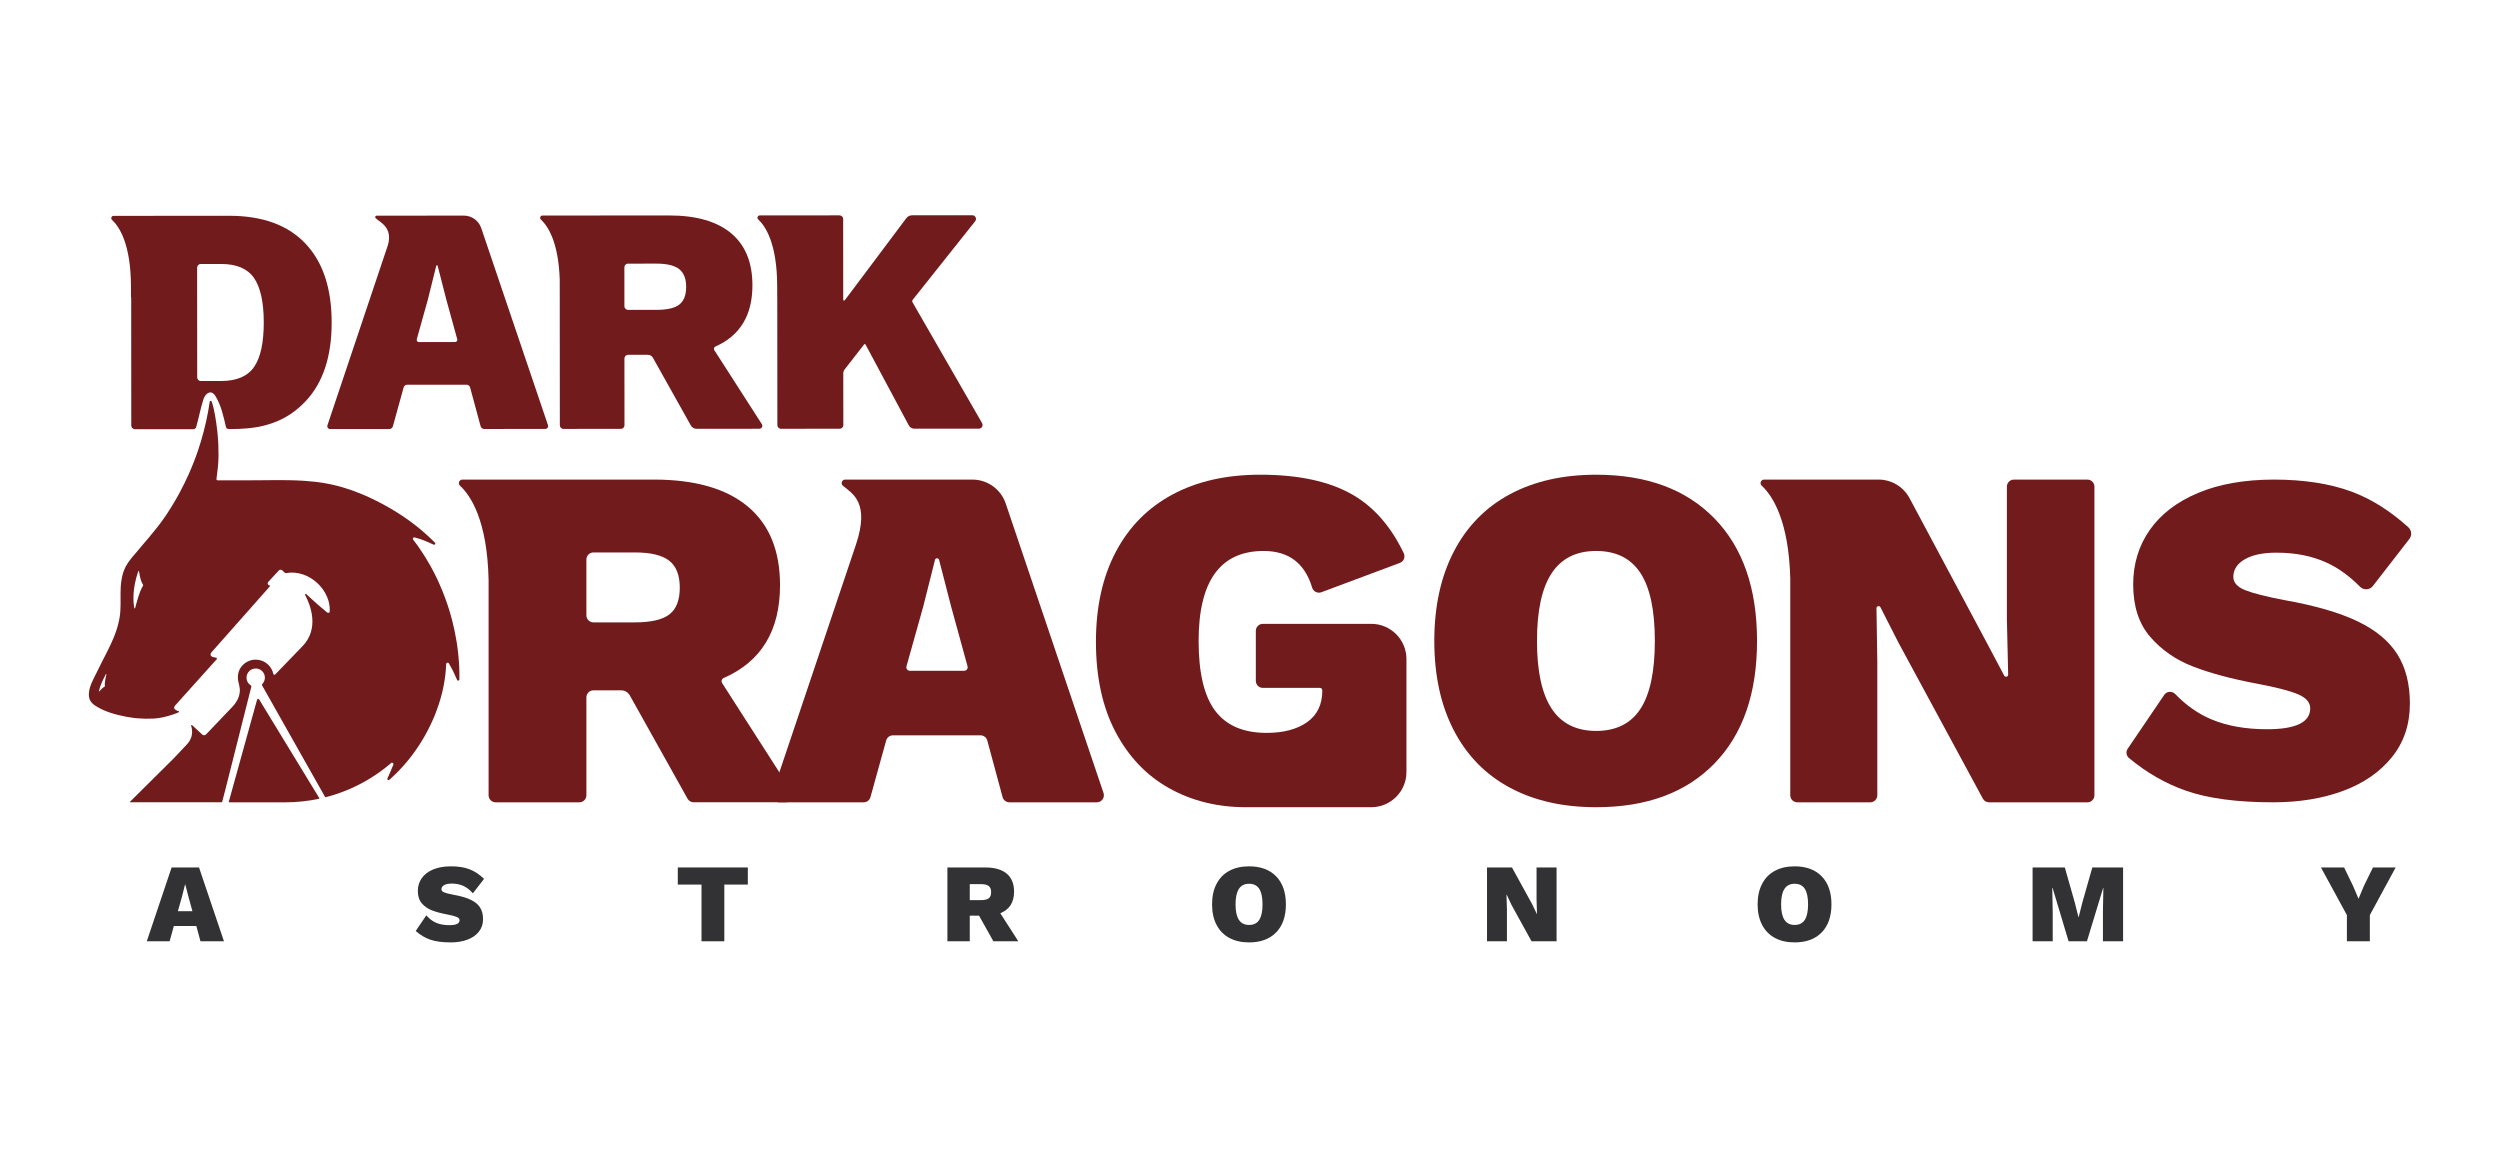
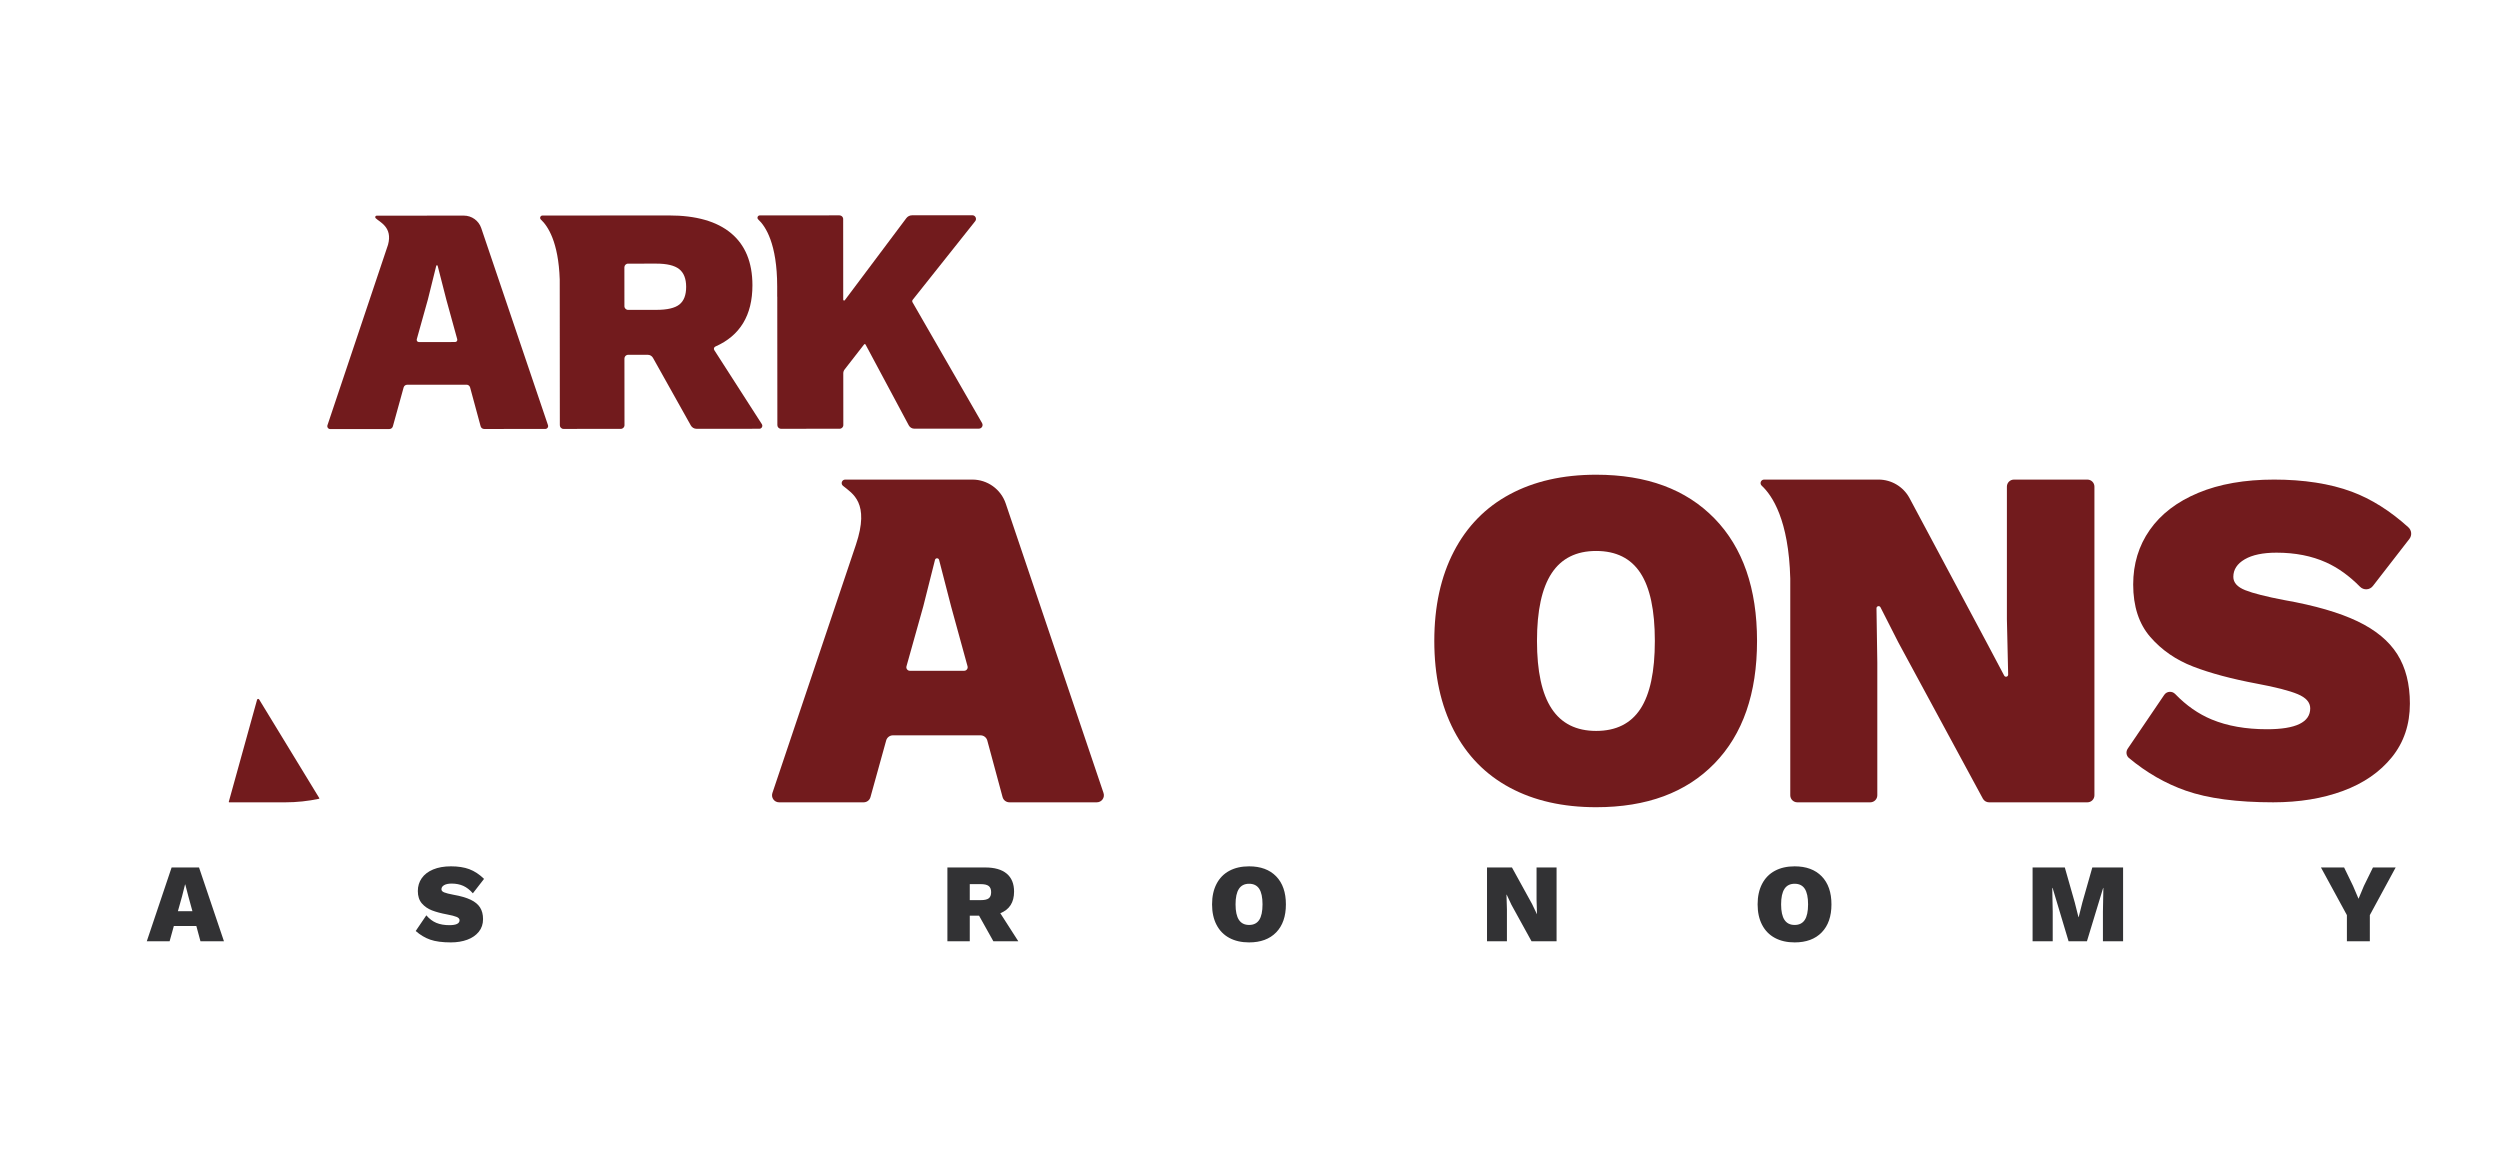
<svg xmlns="http://www.w3.org/2000/svg" id="Layer_1" viewBox="0 0 2332.31 1080">
  <defs>
    <style>.cls-1{fill:#721b1d;}.cls-2{fill:#323234;}</style>
  </defs>
  <path class="cls-1" d="M1599.49,483.68c26.46,27.22,39.69,65.31,39.69,114.28s-13.23,87.06-39.69,114.28c-26.46,27.22-63.26,40.83-110.4,40.83-31.02,0-57.87-6.08-80.52-18.25-22.66-12.16-40.07-29.95-52.23-53.37-12.17-23.42-18.25-51.24-18.25-83.48s6.08-60.06,18.25-83.48c12.16-23.42,29.57-41.21,52.23-53.37,22.65-12.16,49.5-18.25,80.52-18.25,47.14,0,83.94,13.61,110.4,40.83Zm-151.91,51.09c-9.12,13.84-13.69,34.9-13.69,63.18s4.56,49.35,13.69,63.18c9.12,13.84,22.96,20.76,41.51,20.76s32.31-6.84,41.29-20.53c8.97-13.69,13.46-34.82,13.46-63.41s-4.49-49.73-13.46-63.41c-8.97-13.69-22.74-20.53-41.29-20.53s-32.39,6.92-41.51,20.76Z" />
-   <path class="cls-1" d="M738.56,738.39l-64.85-101.1c-1.09-1.7-.39-3.97,1.46-4.78,35.03-15.32,52.54-44.18,52.54-86.56,0-32.23-10.04-56.72-30.11-73.45-20.07-16.72-49.27-25.09-87.59-25.09h-154.19s-24.43,0-24.43,0c-2.98,0-4.43,3.65-2.25,5.68,9.97,9.25,25.46,32.46,26.68,87.84v200.99c0,3.63,2.94,6.57,6.57,6.57h78.1c3.63,0,6.57-2.94,6.57-6.57v-91.33c0-3.63,2.94-6.57,6.57-6.57h25.88c3.34,0,6.42,1.81,8.05,4.72l53.87,96.38c1.16,2.08,3.35,3.36,5.73,3.36h85.86c5.19,0,8.33-5.74,5.53-10.12Zm-113.95-165.29c-6.39,5.02-17.19,7.53-32.39,7.53h-38.59c-3.63,0-6.57-2.94-6.57-6.57v-52.1c0-3.63,2.94-6.57,6.57-6.57h38.59c14.9,0,25.62,2.59,32.16,7.76,6.54,5.17,9.81,13.54,9.81,25.09s-3.19,19.84-9.58,24.86Z" />
  <path class="cls-1" d="M1872.28,577.89v-123.9c0-3.63,2.94-6.57,6.57-6.57h68.52c3.63,0,6.57,2.94,6.57,6.57v287.95c0,3.63-2.94,6.57-6.57,6.57h-91.74c-2.39,0-4.6-1.3-5.75-3.4l-78.9-145.84-16.6-32.65c-.9-1.93-3.79-1.26-3.76,.86l.77,50.55v123.9c0,3.63-2.94,6.57-6.57,6.57h-68.06c-3.63,0-6.57-2.94-6.57-6.57v-202.22c-1.42-54.51-16.75-77.44-26.65-86.62-2.19-2.03-.74-5.68,2.25-5.68h24.41s82.32,0,82.32,0c11.97,0,23,6.52,28.77,17.01l71.34,133.54,17.13,32.32c.97,1.84,3.76,1.11,3.71-.97l-1.18-51.43Z" />
  <path class="cls-1" d="M1029.51,739.83l-91.25-270.09c-4.52-13.35-17.03-22.33-31.12-22.33h-88.19s0,0,0,0h-30.43c-3.08,0-4.47,3.85-2.09,5.81,8.84,7.27,25.29,15.6,12.07,54.99-.03,.08-.05,.15-.08,.23l-77.83,231.39c-1.43,4.26,1.73,8.67,6.22,8.67h78.93c2.96,0,5.54-1.97,6.33-4.82l14.66-52.87c.79-2.84,3.38-4.81,6.33-4.81h81.67c2.97,0,5.57,1.99,6.34,4.85l14.26,52.78c.78,2.87,3.38,4.86,6.34,4.86h81.61c4.5,0,7.66-4.42,6.22-8.68Zm-130.02-114.04h-50.66c-2.17,0-3.75-2.08-3.16-4.17l15.71-56.05,10.89-43.24c.5-1.98,3.31-1.99,3.82-.01l11.29,43.7,15.27,55.6c.57,2.1-.99,4.16-3.17,4.16Z" />
-   <path class="cls-1" d="M1279.25,581.99h-101.09c-3.63,0-6.57,2.94-6.57,6.57v46.62c0,3.63,2.94,6.57,6.57,6.57h53.19c1.26,0,2.28,1.02,2.28,2.28,0,13.08-4.72,22.97-14.14,29.65-9.43,6.69-22.05,10.04-37.86,10.04-21.6,0-37.56-6.84-47.9-20.53-10.34-13.69-15.51-35.43-15.51-65.24,0-55.96,20.22-83.94,60.67-83.94,23.33,0,38.41,11.41,45.26,34.23,1.09,3.64,5.03,5.6,8.59,4.27l73.23-27.37c3.62-1.35,5.28-5.53,3.62-9.02-11.89-24.9-27.78-43.08-47.66-54.57-21.6-12.47-50.34-18.7-86.22-18.7-31.63,0-58.93,6.16-81.89,18.48-22.97,12.32-40.6,30.19-52.92,53.6-12.32,23.42-18.48,51.4-18.48,83.94s6.08,60.83,18.25,83.94c12.16,23.12,28.81,40.6,49.95,52.46,21.13,11.86,45.08,17.79,71.85,17.79h116.79c18.14,0,32.85-14.71,32.85-32.85v-105.38c0-18.14-14.71-32.85-32.85-32.85Z" />
  <g>
    <g>
-       <path class="cls-1" d="M284.78,227.05c-16.4-17.19-40.09-25.77-71.05-25.74l-91.39,.06h-16.37c-1.96,0-2.91,2.42-1.48,3.76,6.86,6.35,17.67,22.68,17.7,62.59v9.23c0,.29,.08,.55,.2,.78l.08,119.29c0,1.9,1.54,3.42,3.43,3.42l54.52-.04c1.18,0,2.23-.78,2.56-1.91,2.51-8.53,4.05-17.41,6.76-25.86,1.88-5.85,7.32-9.65,11.3-3.08,5.31,8.75,7.45,18.84,9.73,28.69,.47,2.03,2.36,2.08,4.06,2.07,10.76-.08,21.44-.68,31.92-3.35,8.67-2.21,16.98-5.76,24.42-10.75,5-3.35,9.57-7.31,13.72-11.66,16.37-17.21,24.55-41.79,24.53-73.77-.02-31.97-8.24-56.54-24.63-73.72Zm-47.73,115.25c-6.02,8.75-16.28,13.13-30.76,13.14l-18.9,.02c-1.89,0-3.42-1.53-3.42-3.42l-.07-102.34c0-1.89,1.52-3.42,3.42-3.43h18.9c14.48-.02,24.73,4.34,30.77,13.09,6.04,8.74,9.06,22.56,9.08,41.46,0,18.9-2.99,32.73-9.02,41.49Z" />
      <path class="cls-1" d="M710.76,395.71l-44.38-69.07c-.76-1.18-.29-2.77,1-3.34,23.07-10.16,34.6-29.23,34.58-57.2-.02-21.31-6.66-37.5-19.94-48.55-13.28-11.05-32.59-16.57-57.92-16.55l-101.95,.07h-16.06c-1.96,.01-2.92,2.42-1.48,3.76,6.46,5.98,16.43,20.84,17.58,55.94l.1,135.95c0,1.89,1.53,3.42,3.42,3.42l53.48-.04c1.89,0,3.42-1.53,3.42-3.43l-.05-62.23c0-1.89,1.53-3.42,3.42-3.43h18.39c1.99-.01,3.82,1.06,4.8,2.8l35.33,63.1c1.08,1.93,3.12,3.13,5.34,3.13l58.57-.04c2.21,0,3.54-2.45,2.35-4.3Zm-76.95-111.62c-4.22,3.32-11.36,4.99-21.41,4.99l-26.44,.02c-1.89,0-3.42-1.53-3.43-3.42l-.03-36.29c0-1.89,1.53-3.42,3.42-3.43l26.44-.02c9.85,0,16.94,1.7,21.27,5.11,4.32,3.42,6.49,8.95,6.5,16.58,0,7.64-2.1,13.12-6.32,16.44Z" />
      <path class="cls-1" d="M916.22,394.74l-64.91-112.75c-.42-.73-.35-1.64,.17-2.3l58.3-73.33c1.78-2.24,.18-5.55-2.68-5.55l-56.22,.04c-2.1,0-4.08,.99-5.35,2.68l-57.39,76.54c-.47,.63-1.48,.3-1.48-.49l-.05-75.25c0-1.89-1.53-3.42-3.43-3.42l-58.11,.04h-16.23c-1.96,.01-2.92,2.42-1.48,3.76,6.85,6.35,17.67,22.68,17.7,62.6v9.23c0,.16,.03,.31,.07,.46l.09,119.6c0,1.89,1.53,3.42,3.43,3.42l54.69-.04c1.89,0,3.42-1.53,3.42-3.43l-.04-48.29c0-1.28,.43-2.53,1.21-3.54l18.2-23.4c.37-.47,1.09-.41,1.37,.12l40.33,75.38c1.02,1.91,3.01,3.1,5.18,3.1l60.24-.04c2.63,0,4.28-2.85,2.96-5.13Z" />
    </g>
    <path class="cls-1" d="M511.23,396.66l-62.28-183.89c-2.35-6.95-8.88-11.63-16.22-11.62l-61.62,.04h-19.71c-1.23,.02-1.81,1.5-.94,2.36,3.78,3.73,16.01,8.33,11.55,24.75l-56.51,168.4c-.6,1.77,.73,3.61,2.6,3.61l55.12-.04c1.54,0,2.89-1.03,3.3-2.51l10.04-36.31c.41-1.48,1.76-2.51,3.3-2.51l55.4-.04c1.55,0,2.9,1.04,3.31,2.53l9.82,36.25c.4,1.49,1.76,2.53,3.31,2.53l57.02-.04c1.81,0,3.09-1.78,2.51-3.5Zm-86.63-77.57l-33.81,.02c-1.36,0-2.35-1.3-1.98-2.61l10.4-37.21,7.77-31.29c.17-.69,1.15-.69,1.33,0l8.09,31.58,10.17,36.91c.36,1.31-.62,2.6-1.98,2.6Z" />
  </g>
  <path class="cls-1" d="M2194.01,458.71c18.25,6.8,35.84,17.87,52.78,33.2,3.11,2.81,3.57,7.53,1,10.84l-34.09,43.97c-2.97,3.83-8.6,4.09-12,.64-9.98-10.12-20.51-17.68-31.6-22.68-13.43-6.05-28.85-9.08-46.27-9.08-12.7,0-22.58,2.07-29.67,6.2-7.09,4.14-10.63,9.59-10.63,16.38,0,5.31,3.69,9.45,11.07,12.4,7.38,2.95,19.63,6.05,36.75,9.3,28.34,5.02,50.99,11.59,67.97,19.7,16.97,8.12,29.37,18.38,37.19,30.77,7.82,12.4,11.74,27.75,11.74,46.05,0,19.48-5.61,36.16-16.82,50.03-11.22,13.88-26.42,24.35-45.61,31.44-19.19,7.09-40.89,10.63-65.09,10.63-33.65,0-60.81-3.62-81.47-10.85-18.94-6.63-36.64-16.79-53.1-30.49-2.57-2.14-3.04-5.92-1.16-8.68l34.07-50.21c2.36-3.48,7.3-3.83,10.22-.81,10.36,10.73,21.73,18.66,34.1,23.78,14.61,6.05,31.8,9.08,51.59,9.08,26.86,0,40.29-6.49,40.29-19.48,0-5.6-3.92-10.03-11.74-13.28-7.82-3.25-20.44-6.49-37.86-9.74-23.62-4.43-43.47-9.74-59.55-15.94-16.09-6.2-29.44-15.42-40.07-27.67-10.62-12.25-15.94-28.56-15.94-48.93,0-19.18,5.16-36.15,15.5-50.92,10.33-14.75,25.38-26.27,45.16-34.54,19.77-8.26,43.39-12.4,70.84-12.4s52.17,3.76,72.39,11.29Z" />
  <g>
    <path class="cls-2" d="M183.17,863.86h-20.98l-3.97,14.3h-21.29l23.17-68.88h25.57l23.27,68.88h-21.92l-3.86-14.3Zm-3.65-13.78l-3.75-13.67-2.92-11.27h-.21l-2.82,11.17-3.86,13.78h13.57Z" />
    <path class="cls-2" d="M437.86,810.9c4.77,1.77,9.34,4.78,13.72,9.03l-10.44,13.46c-2.78-3.2-5.76-5.51-8.92-6.94-3.17-1.43-6.8-2.14-10.9-2.14-2.99,0-5.32,.49-6.99,1.46-1.67,.97-2.5,2.26-2.5,3.86,0,1.25,.87,2.23,2.61,2.92,1.74,.7,4.62,1.43,8.66,2.19,6.68,1.18,12.02,2.73,16.02,4.65,4,1.91,6.92,4.33,8.76,7.25,1.84,2.92,2.77,6.54,2.77,10.85,0,4.59-1.32,8.52-3.97,11.79-2.65,3.27-6.23,5.74-10.75,7.41-4.52,1.67-9.64,2.5-15.34,2.5-7.93,0-14.33-.85-19.2-2.56-4.87-1.7-9.39-4.4-13.57-8.09l9.92-14.61c2.78,3.27,5.9,5.62,9.34,7.04,3.44,1.43,7.5,2.14,12.16,2.14,6.33,0,9.5-1.53,9.5-4.59,0-1.32-.92-2.36-2.77-3.13-1.85-.76-4.82-1.53-8.92-2.3-5.57-1.04-10.25-2.3-14.04-3.76-3.79-1.46-6.94-3.63-9.44-6.52-2.5-2.89-3.76-6.73-3.76-11.53,0-4.52,1.22-8.52,3.65-12,2.43-3.48,5.98-6.19,10.64-8.14,4.66-1.95,10.23-2.92,16.7-2.92s12.3,.89,17.06,2.66Z" />
-     <path class="cls-2" d="M697.66,825.24h-21.92v52.91h-21.29v-52.91h-22.12v-15.97h65.33v15.97Z" />
    <path class="cls-2" d="M913.38,854.26h-8.66v23.9h-20.87v-68.88h35.27c8.77,0,15.45,1.91,20.04,5.74,4.59,3.83,6.89,9.43,6.89,16.8,0,10.02-4.28,16.73-12.84,20.14l16.8,26.19h-23.27l-13.36-23.9Zm-8.66-14.51h10.33c3.48,0,5.95-.57,7.41-1.72,1.46-1.15,2.19-3.04,2.19-5.69s-.75-4.56-2.24-5.74c-1.5-1.18-3.95-1.77-7.36-1.77h-10.33v14.92Z" />
    <path class="cls-2" d="M1190.56,817.57c6.05,6.23,9.08,14.94,9.08,26.14s-3.03,19.92-9.08,26.14c-6.05,6.23-14.47,9.34-25.26,9.34-7.1,0-13.24-1.39-18.42-4.18-5.18-2.78-9.17-6.85-11.95-12.21-2.78-5.36-4.17-11.72-4.17-19.1s1.39-13.74,4.17-19.1c2.78-5.36,6.76-9.43,11.95-12.21,5.18-2.78,11.32-4.17,18.42-4.17,10.78,0,19.2,3.11,25.26,9.34Zm-34.75,11.69c-2.09,3.17-3.13,7.98-3.13,14.45s1.04,11.29,3.13,14.45c2.09,3.17,5.25,4.75,9.5,4.75s7.39-1.57,9.45-4.7c2.05-3.13,3.08-7.97,3.08-14.51s-1.03-11.37-3.08-14.51c-2.05-3.13-5.2-4.7-9.45-4.7s-7.41,1.58-9.5,4.75Z" />
    <path class="cls-2" d="M1452.19,878.15h-23.38l-18.79-34.13-4.38-9.39h-.21l.42,13.67v29.85h-18.58v-68.88h23.27l18.78,34.13,4.49,9.39h.1l-.42-13.67v-29.85h18.68v68.88Z" />
    <path class="cls-2" d="M1699.52,817.57c6.05,6.23,9.08,14.94,9.08,26.14s-3.03,19.92-9.08,26.14c-6.05,6.23-14.47,9.34-25.26,9.34-7.1,0-13.24-1.39-18.42-4.18-5.18-2.78-9.17-6.85-11.95-12.21-2.78-5.36-4.17-11.72-4.17-19.1s1.39-13.74,4.17-19.1c2.78-5.36,6.76-9.43,11.95-12.21,5.18-2.78,11.32-4.17,18.42-4.17,10.78,0,19.2,3.11,25.26,9.34Zm-34.75,11.69c-2.09,3.17-3.13,7.98-3.13,14.45s1.04,11.29,3.13,14.45c2.09,3.17,5.25,4.75,9.5,4.75s7.39-1.57,9.45-4.7c2.05-3.13,3.08-7.97,3.08-14.51s-1.03-11.37-3.08-14.51c-2.05-3.13-5.2-4.7-9.45-4.7s-7.41,1.58-9.5,4.75Z" />
    <path class="cls-2" d="M1980.66,878.15h-18.79v-27.55l.42-22.23h-.21l-15.13,49.78h-17.11l-14.92-49.78h-.31l.42,22.23v27.55h-18.78v-68.88h30.06l9.29,32.66,3.44,13.67h.21l3.44-13.67,9.29-32.66h28.7v68.88Z" />
    <path class="cls-2" d="M2210.88,853.74v24.42h-21.4v-24.42l-24.21-44.46h21.6l8.35,17.22,5.11,12,5.01-12,8.45-17.22h21.18l-24.11,44.46Z" />
  </g>
  <g>
    <path class="cls-1" d="M239.83,652.79l-26.39,95.21c-.07,.26,.12,.51,.39,.51h52.22c10.83,0,21.4-1.14,31.59-3.3,.27-.06,.4-.37,.26-.6l-56.13-92.07c-.48-.79-1.68-.63-1.94,.26Z" />
-     <path class="cls-1" d="M428.36,621.54c-.02-.42-.04-.85-.06-1.27-.02-.42-.04-.84-.07-1.27-.02-.42-.05-.84-.08-1.27-.03-.42-.06-.85-.09-1.27-.15-2.11-.34-4.22-.56-6.33-.15-1.44-.32-2.88-.5-4.32-.18-1.44-.38-2.88-.59-4.32-.07-.48-.14-.96-.22-1.44-.15-.96-.3-1.92-.46-2.88h0c-.55-3.31-1.19-6.6-1.9-9.89-.53-2.47-1.11-4.93-1.73-7.39-.16-.61-.31-1.23-.47-1.84-.49-1.84-.99-3.67-1.52-5.5-.18-.61-.36-1.22-.54-1.83-1.09-3.65-2.28-7.28-3.57-10.87-1.92-5.39-4.06-10.71-6.41-15.93-.7-1.55-1.41-3.08-2.14-4.61s-1.48-3.04-2.25-4.55c-.77-1.51-1.56-3-2.36-4.49-.4-.75-.81-1.48-1.22-2.22-1.23-2.21-2.51-4.39-3.82-6.55-.56-.92-1.13-1.83-1.7-2.74-.28-.45-.57-.91-.87-1.36-.29-.45-.59-.9-.88-1.34-2.83-4.5-5.9-8.83-9.18-12.99-.07-.26-.06-.52,.02-.75,.06-.21,.18-.4,.33-.57,.04-.05,.09-.09,.14-.14h0c.05-.04,.1-.08,.16-.11,.12-.07,.24-.12,.38-.15,.2-.04,.41-.04,.64,.02,1.61,.4,3.24,.89,4.9,1.44,.55,.18,1.11,.38,1.67,.58,.32,.11,.64,.23,.96,.35,3.3,1.23,6.69,2.71,10.12,4.36,.06,.03,.11,.05,.16,.06,.44,.14,.85-.01,1.12-.3,.38-.4,.48-1.07,0-1.56-.44-.45-.89-.91-1.35-1.35-.9-.9-1.82-1.8-2.74-2.68-.46-.44-.93-.88-1.39-1.32-1.4-1.31-2.82-2.6-4.26-3.86-1.44-1.26-2.9-2.51-4.38-3.73-2.95-2.44-5.98-4.79-9.08-7.06-3.74-2.74-7.57-5.34-11.49-7.82-.98-.62-1.96-1.23-2.95-1.84-1.48-.91-2.97-1.79-4.48-2.66-1-.58-2.01-1.15-3.02-1.72-.51-.28-1.01-.56-1.52-.84-2.04-1.11-4.09-2.2-6.16-3.26-.69-.35-1.38-.7-2.08-1.05-1.11-.55-2.23-1.1-3.35-1.64-1.12-.54-2.25-1.07-3.38-1.58-1.13-.52-2.27-1.03-3.41-1.53-1.14-.5-2.29-.99-3.44-1.46-5.75-2.39-11.62-4.49-17.59-6.25-.44-.13-.89-.26-1.34-.39-1.35-.38-2.69-.75-4.05-1.09-3.61-.92-7.26-1.71-10.93-2.34-2.66-.46-5.33-.85-8-1.18-.89-.11-1.78-.21-2.67-.31-3.15-.34-6.3-.61-9.45-.81-2.17-.14-4.34-.25-6.51-.34-.07,0-.14,0-.21,0-.71-.03-1.41-.05-2.12-.08-1.19-.04-2.38-.07-3.58-.09-5.68-.13-11.37-.12-17.06-.08-2.22,.02-4.44,.04-6.67,.06-1.13,0-2.26,.02-3.38,.03-.84,0-1.68,.02-2.51,.02-2.51,.02-5.03,.04-7.54,.04h-30.66c-.67,0-1.19-.6-1.1-1.27,.91-6.77,1.8-13.56,1.91-20.44,0-.52,.02-1.04,.02-1.57,.03-3.15-.02-6.31-.16-9.46-.03-.79-.07-1.58-.11-2.36-.02-.43-.04-.86-.07-1.29-.12-1.97-.26-3.94-.44-5.91-.04-.43-.08-.87-.12-1.3-.08-.79-.16-1.58-.24-2.37-.28-2.59-.62-5.18-1.01-7.76-.26-1.78-.54-3.57-.84-5.36-.12-.72-.24-1.44-.37-2.15h0c-.32-1.8-.68-3.58-1.09-5.36-.33-1.42-.69-2.82-1.1-4.21-.09-.3-.18-.59-.27-.89-.12-.37-.23-.74-.36-1.11-.07-.22-.14-.44-.22-.66-.01-.04-.03-.08-.05-.12-.05-.11-.12-.21-.2-.28-.27-.25-.66-.3-.99-.18-.04,.01-.07,.03-.1,.05-.08,.04-.16,.1-.23,.16-.14,.14-.24,.33-.27,.57-.02,.18-.04,.36-.07,.54,0,.06-.01,.11-.02,.17-.08,.59-.18,1.19-.29,1.81-.08,.51-.16,1.03-.24,1.55-.08,.51-.17,1.03-.25,1.55-.2,1.21-.4,2.43-.63,3.64-2.2,12.13-5.31,24.08-9.25,35.75-.24,.72-.49,1.44-.74,2.16-.52,1.5-1.05,2.99-1.6,4.48-.57,1.53-1.15,3.06-1.74,4.58-1.5,3.82-3.08,7.61-4.75,11.36-2.56,5.71-5.32,11.34-8.28,16.85-.48,.89-.96,1.77-1.44,2.65-.85,1.54-1.72,3.07-2.6,4.6-2.65,4.57-5.44,9.06-8.36,13.45-.9,1.35-1.81,2.67-2.73,3.98-.93,1.31-1.87,2.6-2.82,3.88h0c-.55,.73-1.09,1.46-1.65,2.18,0,0,0,0,0,0-.83,1.08-1.66,2.16-2.51,3.22-4.51,5.69-9.24,11.18-13.98,16.76-.59,.7-1.19,1.4-1.78,2.1-.59,.71-1.19,1.41-1.78,2.11-1.07,1.27-2.16,2.54-3.25,3.82-.36,.43-.73,.86-1.09,1.29-.28,.35-.57,.7-.86,1.05-.71,.87-1.4,1.76-2.07,2.66-.13,.18-.26,.36-.4,.55-.26,.36-.52,.73-.77,1.09h0c-.2,.3-.4,.59-.6,.89-1.27,1.94-2.38,3.96-3.22,6.11-.21,.53-.4,1.06-.59,1.6-.09,.27-.18,.54-.27,.81-.11,.34-.21,.68-.31,1.01-.2,.68-.38,1.36-.55,2.05-.08,.34-.16,.69-.24,1.03-.31,1.42-.56,2.86-.76,4.31-.07,.49-.13,.99-.18,1.48-.04,.31-.07,.63-.1,.94-.05,.5-.09,1-.13,1.5-.05,.67-.09,1.33-.12,2-.35,6.95,.11,13.96-.3,20.9-.03,.55-.07,1.1-.12,1.66-.02,.28-.04,.57-.07,.85-.05,.55-.11,1.11-.18,1.66-.04,.32-.08,.65-.12,.97-.03,.23-.06,.47-.1,.7-.13,.88-.28,1.75-.44,2.62-.05,.29-.11,.58-.17,.87-.23,1.15-.49,2.29-.78,3.42-.14,.57-.29,1.13-.44,1.69-.16,.57-.32,1.13-.49,1.69-.16,.56-.34,1.11-.51,1.66-.09,.28-.18,.56-.27,.84-.36,1.1-.75,2.2-1.15,3.28-.3,.83-.62,1.64-.94,2.46-.21,.54-.43,1.07-.65,1.61-1.34,3.23-2.81,6.42-4.35,9.58-.51,1.05-1.03,2.1-1.56,3.14-3.15,6.29-6.49,12.49-9.47,18.8-3.35,7.1-8.75,15.45-7.39,23.66h0c.05,.31,.11,.61,.19,.9h0c.22,.88,.56,1.67,.98,2.4t0,0c.07,.12,.15,.25,.22,.37,.23,.36,.49,.71,.76,1.04h0c.24,.3,.5,.58,.77,.85,.4,.41,.84,.8,1.29,1.17,.11,.09,.22,.18,.34,.26,.34,.26,.69,.51,1.05,.76,1.08,.73,2.23,1.4,3.38,2.04,.49,.27,.99,.54,1.49,.8h0c.51,.26,1.01,.51,1.52,.75h0c.51,.24,1.03,.48,1.55,.71h0c.78,.35,1.58,.68,2.38,.99,.27,.1,.54,.21,.81,.31,.27,.1,.55,.2,.81,.3,.4,.15,.81,.3,1.23,.44,.82,.29,1.64,.56,2.47,.82,.41,.13,.83,.26,1.25,.38,.52,.16,1.04,.31,1.56,.46l.23,.06c.47,.13,.95,.26,1.42,.38,.08,.02,.17,.04,.25,.06,.52,.14,1.04,.27,1.57,.4,.32,.08,.63,.15,.95,.23,2.2,.53,4.4,.99,6.57,1.39,1.88,.36,3.78,.66,5.68,.91,.21,.03,.42,.06,.63,.08,.96,.12,1.92,.23,2.88,.32,.29,.03,.58,.06,.87,.08,4.95,.45,9.93,.54,14.89,.27,.91-.05,1.83-.12,2.75-.23,.49-.06,.97-.12,1.46-.18,.43-.06,.86-.12,1.29-.19,.11-.02,.22-.04,.34-.05,.64-.1,1.28-.22,1.92-.34,.44-.09,.87-.18,1.31-.27,.1-.02,.21-.04,.31-.07,.32-.07,.63-.14,.95-.22,.71-.16,1.42-.34,2.12-.53,1.02-.27,2.04-.57,3.05-.87,0,0,0,0,0,0,.92-.28,1.84-.57,2.74-.88,.45-.16,.91-.31,1.36-.47,.9-.31,1.79-.64,2.67-.97,.06-.02,.1-.05,.15-.08,0,0,0,0,0,0l1.17-.61c.05-.03,.1-.06,.13-.1,.06-.05,.1-.12,.12-.18,.08-.2,.04-.43-.1-.59-.03-.04-.07-.07-.11-.09-.06-.04-.12-.06-.19-.08-.66-.13-1.42-.38-2.2-.83-.16-.09-.31-.19-.47-.3-.08-.06-.16-.11-.24-.17-.23-.17-.46-.37-.69-.59h0c-.11-.11-.2-.22-.27-.36-.12-.22-.17-.48-.17-.76,0-.05,0-.1,0-.16,0-.08,.01-.15,.02-.23,.02-.15,.06-.3,.11-.46,.05-.15,.1-.29,.18-.44,.05-.1,.1-.19,.16-.29,.11-.2,.25-.39,.4-.58,.04-.04,.08-.09,.12-.13l22.56-25.13,13.1-14.59,1.09-1.19,1.86-2.02s.04-.05,.06-.08c.02-.02,.04-.05,.06-.08,.24-.4,.16-.9-.15-1.2-.04-.04-.08-.08-.14-.11-.03-.02-.06-.04-.1-.06-.05-.02-.1-.05-.16-.06-.06-.02-.12-.03-.18-.04-.46-.05-.96-.12-1.46-.23-.25-.05-.51-.11-.75-.17-.22-.06-.43-.12-.64-.19-.2-.07-.4-.15-.59-.23h0c-.13-.06-.26-.12-.38-.19,0,0,0,0,0,0-.12-.07-.24-.14-.34-.22-.05-.03-.09-.06-.13-.09-.07-.06-.14-.11-.2-.18-.06-.06-.12-.12-.18-.19h0c-.11-.13-.2-.27-.26-.42-.17-.59-.14-1.23,.09-1.83,.05-.14,.12-.28,.19-.41,.11-.19,.24-.38,.39-.55l53.42-60.33,.97-1.2c.05-.06,.09-.14,.12-.21,.02-.04,.02-.08,.03-.12,.01-.08,.01-.17,0-.25,0-.05-.02-.09-.04-.14h0c-.04-.09-.09-.16-.16-.23-.08-.08-.18-.14-.3-.17-.06-.02-.13-.04-.2-.06-.19-.06-.39-.15-.57-.26-.06-.04-.12-.08-.18-.12-.06-.04-.11-.09-.16-.14-.1-.09-.18-.2-.25-.32-.29-.79-.21-1.6,.29-2.14l10.06-10.87s.09-.09,.14-.13c.14-.12,.3-.22,.48-.29,.44-.18,.96-.18,1.49-.03,.15,.04,.3,.1,.44,.16,.1,.04,.19,.09,.29,.15,.28,.17,.55,.38,.8,.64,.28,.3,.57,.6,.85,.9,.08,.08,.15,.15,.22,.23,.07,.08,.15,.16,.22,.23,.22,.24,.49,.42,.77,.54,.34,.15,.73,.21,1.11,.18,.07,0,.14-.02,.22-.03,4.99-.94,10.45-.45,15.75,1.42,.51,.18,1.01,.37,1.51,.58,.51,.2,1.01,.42,1.51,.65,.5,.23,.99,.47,1.49,.73,2.96,1.53,5.82,3.51,8.44,5.94,.48,.44,.94,.89,1.39,1.35,.17,.17,.34,.34,.5,.52,.33,.35,.65,.7,.96,1.06,.31,.36,.62,.72,.91,1.08,.3,.36,.59,.73,.87,1.1,.14,.19,.28,.37,.42,.56,.36,.5,.71,1.01,1.05,1.52h0c.34,.51,.65,1.03,.96,1.55,.15,.26,.3,.53,.44,.79,.58,1.05,1.1,2.11,1.56,3.19h0c.23,.54,.44,1.08,.65,1.62,.1,.27,.2,.55,.29,.82,.18,.55,.35,1.09,.51,1.64,.08,.28,.15,.55,.22,.83,.14,.55,.26,1.09,.37,1.64,.49,2.44,.66,4.88,.53,7.26-.02,.35-.16,.64-.36,.87-.09,.09-.19,.18-.3,.24-.08,.04-.15,.08-.23,.12-.43,.17-.94,.12-1.36-.21-1.37-1.1-2.77-2.24-4.18-3.44-.57-.47-1.13-.95-1.7-1.44-.28-.24-.57-.49-.86-.73-.65-.56-1.31-1.13-1.97-1.72-.66-.58-1.33-1.17-2-1.76-1.67-1.49-3.36-3.02-5.07-4.6-.63-.58-1.27-1.17-1.9-1.76-.64-.59-1.27-1.19-1.92-1.8-.04-.04-.07-.06-.11-.09-.04-.02-.08-.04-.12-.06-.26-.1-.55-.02-.73,.16-.17,.16-.26,.4-.2,.65,.02,.06,.04,.11,.06,.16,4.83,9.12,13.66,31.14-2.48,47.83l-25.37,26.25c-.11,.12-.24,.2-.38,.26,0,0,0,0,0,0-.04,.02-.07,.03-.1,.04-.29,.09-.6,.05-.86-.1-.1-.06-.19-.13-.27-.22-.02-.03-.04-.05-.06-.08-.08-.1-.14-.21-.18-.34,0-.03-.02-.07-.03-.11-.15-.71-.35-1.39-.59-2.06-.16-.45-.34-.89-.54-1.32-.88-1.93-2.12-3.67-3.64-5.13-.66-.64-1.37-1.22-2.13-1.74-.22-.15-.44-.29-.66-.43-.11-.07-.22-.14-.34-.2-.31-.18-.63-.36-.96-.53-.32-.16-.66-.32-.99-.46-.34-.14-.68-.28-1.03-.4-1.74-.61-3.61-.94-5.56-.94-.71,0-1.41,.04-2.1,.13-.42,.05-.83,.12-1.24,.21-.12,.02-.25,.05-.37,.08-.36,.08-.72,.18-1.07,.28h0c-.26,.08-.53,.17-.79,.26-.79,.28-1.55,.62-2.28,1.01-.22,.11-.44,.24-.65,.36-.42,.25-.84,.52-1.24,.81-.4,.29-.79,.59-1.17,.91-.39,.33-.77,.69-1.13,1.06-.18,.18-.36,.38-.53,.57-.39,.44-.75,.9-1.1,1.38-.12,.16-.23,.32-.34,.49-.08,.12-.16,.25-.24,.37-.08,.13-.16,.26-.23,.39-.15,.26-.29,.52-.42,.78-.09,.18-.17,.36-.26,.53-.24,.54-.46,1.08-.63,1.64-.07,.21-.13,.42-.19,.63-.12,.42-.22,.85-.3,1.28-.04,.22-.08,.43-.11,.65-.17,1.13-.23,2.29-.18,3.46,.02,.48,.07,.96,.13,1.43,.02,.16,.04,.32,.07,.47,.02,.17,.06,.34,.08,.51,.06,.34,.13,.68,.2,1.01,.07,.34,.15,.67,.22,1.01,.05,.21,.1,.42,.15,.63,.15,.63,.3,1.25,.43,1.88,.22,1,.4,2.01,.48,3.03,.21,2.59-.2,5.11-1.04,7.5-.17,.49-.36,.98-.57,1.46-.14,.32-.28,.64-.44,.95-.16,.32-.32,.63-.49,.93-.25,.46-.52,.91-.79,1.35-.93,1.49-2.01,2.88-3.18,4.16l-1.18,1.24-21.94,23.01c-.64,.67-1.29,1.33-1.94,1.99-.26,.27-.58,.47-.92,.58-.83,.3-1.78,.14-2.47-.49l-.68-.63c-.8-.73-1.59-1.47-2.39-2.2l-.09-.08-6.34-5.87h0c-.06-.06-.11-.09-.18-.12-.17-.07-.35-.04-.5,.05h0s-.06,.05-.08,.07c-.08,.07-.13,.17-.16,.27-.02,.09-.02,.19,.01,.3,.71,2.16,1.4,5.64,.42,9.55-.03,.12-.06,.23-.09,.35-.06,.23-.14,.47-.21,.71-.04,.12-.08,.24-.12,.36-.3,.87-.7,1.74-1.19,2.63t0,0c-.14,.26-.29,.51-.46,.77,0,0,0,0,0,0-.1,.16-.2,.32-.31,.49-.32,.49-.68,.97-1.08,1.45t0,0c-.08,.1-.16,.19-.24,.29-.25,.29-.51,.58-.78,.87l-11.99,12.71-41.12,40.82s0,0-.01,.02c-.11,.13-.02,.33,.15,.33h85.57c.16,0,.3-.1,.36-.24v-.02s.02-.03,.02-.05l1.54-5.9,1.19-4.54,24.49-97.06c.04-.15,.04-.3,.02-.44-.02-.17-.1-.34-.2-.48t0,0c-.04-.06-.09-.1-.14-.16-.05-.05-.11-.09-.17-.13-.3-.19-.59-.4-.86-.62-.12-.1-.24-.2-.35-.3-.06-.05-.12-.1-.17-.16-.1-.1-.2-.2-.3-.3h0c-.26-.28-.5-.57-.71-.87-.05-.08-.1-.16-.16-.24-.13-.19-.26-.39-.37-.6-.11-.2-.22-.42-.32-.63-.08-.17-.15-.35-.22-.53,0,0,0,0,0,0-.04-.12-.08-.23-.12-.35-.06-.18-.11-.37-.16-.57-.01-.04-.02-.08-.03-.12-.04-.18-.08-.36-.11-.54-.09-.56-.13-1.14-.1-1.74,0-.11,0-.23,.02-.34,.04-.49,.12-.98,.24-1.44,.02-.1,.05-.19,.08-.28,.05-.18,.12-.36,.18-.55t0,0c.07-.2,.16-.4,.24-.59,.44-.96,1.05-1.82,1.79-2.55,.18-.18,.36-.34,.56-.51,.68-.56,1.44-1.01,2.26-1.35,.24-.1,.48-.18,.72-.25,.61-.18,1.25-.3,1.92-.34,1.08-.07,2.12,.07,3.09,.37,.17,.05,.33,.11,.5,.17,.32,.12,.64,.26,.94,.42,.15,.08,.3,.17,.45,.26h0c.82,.51,1.55,1.14,2.16,1.87t0,0c.06,.08,.13,.16,.19,.24,.12,.16,.24,.33,.36,.5,.06,.08,.11,.17,.16,.26t0,0c.14,.24,.28,.48,.4,.73,.12,.25,.23,.51,.32,.77,.09,.26,.18,.53,.25,.8,.21,.82,.3,1.69,.26,2.59-.01,.26-.04,.53-.08,.79-.07,.52-.2,1.02-.36,1.5-.2,.61-.47,1.18-.81,1.72-.13,.21-.27,.42-.42,.62t0,0c-.15,.2-.3,.4-.47,.58-.08,.1-.17,.19-.26,.28-.13,.13-.22,.29-.27,.46,0,.03-.02,.07-.02,.1,0,.04-.01,.08-.02,.11-.02,.22,.02,.45,.14,.65l58.77,104.1s.03,.05,.05,.07c.08,.1,.21,.15,.34,.13,.02,0,.04,0,.06,0,1.08-.28,2.16-.57,3.23-.87,.42-.12,.85-.24,1.27-.36,.56-.16,1.11-.32,1.66-.49,.71-.22,1.42-.43,2.13-.66,.71-.22,1.41-.45,2.11-.69,.7-.23,1.4-.47,2.1-.72,.53-.18,1.05-.37,1.58-.57,1.56-.56,3.1-1.15,4.64-1.77,.61-.24,1.22-.49,1.83-.75,.13-.06,.26-.11,.4-.16,1.13-.48,2.25-.96,3.37-1.46,.89-.39,1.77-.8,2.64-1.21,1.94-.91,3.85-1.87,5.74-2.86,.65-.34,1.29-.68,1.93-1.03,.64-.35,1.28-.7,1.92-1.06,.64-.36,1.27-.72,1.9-1.09,1.29-.75,2.57-1.52,3.83-2.3,1.21-.75,2.41-1.52,3.59-2.3,.02-.02,.04-.03,.07-.04,1.19-.79,2.37-1.6,3.53-2.41,.59-.42,1.19-.84,1.77-1.27,1.18-.85,2.34-1.72,3.49-2.61,0,0,.02-.01,.02-.02,1.14-.88,2.27-1.77,3.38-2.68,.57-.46,1.12-.93,1.68-1.39,.55-.47,1.1-.93,1.65-1.4,.28-.1,.57-.1,.83-.02,.14,.04,.28,.11,.41,.19,.09,.06,.18,.14,.25,.22,.04,.04,.08,.08,.11,.13,.25,.35,.34,.81,.14,1.31-.97,2.45-1.97,4.83-2.91,7-.12,.27-.24,.54-.35,.8-.34,.79-.69,1.55-1.01,2.28-.11,.24-.22,.48-.32,.71h0c-.1,.24-.21,.46-.31,.68-.2,.44-.4,.87-.59,1.27-.21,.45-.1,.89,.16,1.19,.02,.03,.05,.06,.08,.08,.01,.01,.02,.02,.04,.03,.03,.03,.06,.05,.09,.08,.24,.17,.54,.25,.84,.2,.06-.01,.12-.03,.18-.05,.06-.02,.12-.05,.18-.09,.06-.04,.12-.08,.18-.12,.15-.13,.29-.26,.44-.38,.14-.13,.29-.26,.44-.38,1.45-1.29,2.88-2.61,4.29-3.97,.57-.55,1.13-1.09,1.68-1.65,.91-.91,1.8-1.82,2.69-2.75,.32-.33,.64-.67,.95-1.01,.95-1.01,1.89-2.04,2.81-3.09,.05-.06,.1-.12,.15-.18,.82-.92,1.63-1.86,2.43-2.8,.83-.98,1.64-1.98,2.45-2.98,.8-1,1.6-2.01,2.38-3.04,2.04-2.67,4-5.42,5.89-8.23,.57-.86,1.14-1.72,1.7-2.59,.16-.24,.31-.49,.46-.73,.22-.34,.44-.69,.66-1.04,.66-1.05,1.3-2.1,1.93-3.16,.17-.29,.34-.58,.51-.87,.58-.98,1.14-1.96,1.7-2.95,0,0,0,0,0,0,.72-1.28,1.42-2.58,2.1-3.88,.23-.43,.45-.87,.68-1.3,0,0,0,0,0,0,1.76-3.41,3.39-6.88,4.9-10.41,.34-.79,.67-1.59,1-2.39,.4-.96,.78-1.92,1.15-2.89,1-2.56,1.92-5.15,2.77-7.75,.55-1.67,1.06-3.34,1.54-5.02,.6-2.04,1.14-4.09,1.64-6.15,.26-1.09,.52-2.18,.75-3.28,.24-1.09,.46-2.19,.67-3.29,.63-3.29,1.14-6.59,1.52-9.88,.09-.82,.18-1.65,.26-2.47,.04-.41,.08-.83,.11-1.23,.14-1.63,.24-3.25,.31-4.87,0-.03,0-.07,0-.1,.02-.4,.03-.79,.04-1.18,0-.02,0-.05,0-.07,0-.06,0-.11,.02-.16,.01-.07,.03-.14,.06-.21,.02-.07,.05-.13,.08-.19,.03-.06,.07-.12,.11-.17,.03-.04,.06-.07,.09-.1,.03-.04,.06-.07,.09-.09,.26-.24,.61-.36,.95-.36,.11,0,.22,.01,.33,.04,.11,.02,.22,.07,.32,.12,.04,.02,.08,.04,.11,.07,.07,.05,.14,.11,.2,.18,.04,.03,.06,.07,.09,.1,.04,.05,.08,.1,.11,.16,1.48,2.45,2.85,4.99,4.12,7.57,1.27,2.58,2.45,5.2,3.55,7.82,.06,.13,.12,.24,.21,.33,.03,.03,.06,.06,.09,.09,.04,.04,.08,.07,.13,.1h0c.08,.05,.17,.09,.26,.12,.03,0,.06,.02,.09,.02,.06,.02,.12,.02,.18,.02,.19,0,.38-.03,.55-.11,.1-.04,.18-.1,.26-.17,.21-.19,.35-.46,.36-.81,.08-4.12,.02-8.25-.17-12.37Zm-329.1,7.63c-.15,.66-.3,1.31-.44,1.95-.14,.64-.27,1.27-.39,1.88-.08,.38-.14,.75-.21,1.12-.01,.06-.02,.12-.03,.17-.06,.31-.11,.62-.15,.92-.09,.61-.16,1.19-.21,1.74-.1,1.17-.1,2.19,.05,3.02,.02,.08,.01,.15,0,.22,0,.04-.02,.07-.03,.1-.03,.06-.07,.12-.12,.18-.02,.02-.04,.03-.06,.05-.02,.02-.04,.03-.06,.04-.22,.12-.44,.25-.67,.4l-.23,.16h0c-.2,.14-.4,.29-.6,.45h0c-.2,.16-.4,.33-.61,.51t0,0c-.08,.07-.15,.14-.23,.2-.15,.14-.31,.29-.46,.44-.08,.07-.16,.15-.23,.23-.1,.1-.21,.2-.31,.31-.21,.21-.42,.43-.63,.66-.32,.34-.63,.7-.95,1.07-.04,.04-.08,.07-.12,.08-.12,.03-.26-.05-.29-.18,0-.03,0-.06,0-.1,.75-3.94,3.08-9.37,6.48-15.83,.02-.03,.03-.05,.05-.07,.04-.04,.08-.06,.12-.07,.09-.02,.18,0,.25,.06,.02,.01,.04,.03,.05,.05,.05,.06,.06,.14,.04,.23Zm28.46-67.88c-.14,.49-.28,.98-.42,1.47-.41,1.48-.82,2.99-1.23,4.51-.01,.05-.03,.1-.06,.13-.05,.08-.13,.13-.21,.15-.02,0-.05,.01-.07,.02-.02,0-.04,0-.05,0-.09,0-.18-.02-.25-.08-.02-.02-.05-.04-.07-.06-.02-.02-.03-.04-.04-.06-.03-.04-.05-.09-.06-.14-.2-1.17-.36-2.33-.48-3.5-.03-.3-.06-.59-.08-.88-.08-.88-.13-1.76-.17-2.63-.18-4.54,.17-9.1,.96-13.68,.03-.18,.06-.36,.09-.54,.12-.68,.25-1.36,.39-2.04,.17-.84,.36-1.68,.56-2.52,.21-.91,.44-1.81,.69-2.71,.51-1.88,1.07-3.77,1.69-5.66,.1-.31,.46-.36,.67-.2,.02,.02,.04,.03,.05,.05,.05,.06,.08,.13,.1,.21,.4,2.94,.93,5.66,1.71,8,.04,.12,.08,.24,.12,.37t0,0c.13,.36,.26,.71,.4,1.05,.09,.23,.19,.46,.28,.67,.1,.22,.2,.43,.3,.64,.11,.21,.22,.41,.32,.61,.07,.12,.14,.24,.22,.36,.07,.12,.14,.24,.22,.35,0,.02,.02,.03,.03,.05,.02,.03,.04,.06,.06,.09,.15,.22,.22,.49,.19,.75-.01,.12-.04,.23-.09,.34h0c-.02,.05-.05,.1-.08,.14-.08,.14-.17,.28-.26,.42-.18,.3-.36,.6-.53,.92h0c-.17,.32-.34,.65-.51,.99-.17,.34-.34,.7-.51,1.07-.16,.37-.32,.75-.49,1.13h0c-.1,.24-.2,.49-.3,.74-.07,.19-.15,.38-.22,.57-.22,.57-.44,1.17-.65,1.78t0,0c-.17,.49-.34,.99-.51,1.5-.17,.51-.33,1.02-.5,1.54h0c-.41,1.31-.82,2.67-1.21,4.06h0Z" />
  </g>
</svg>